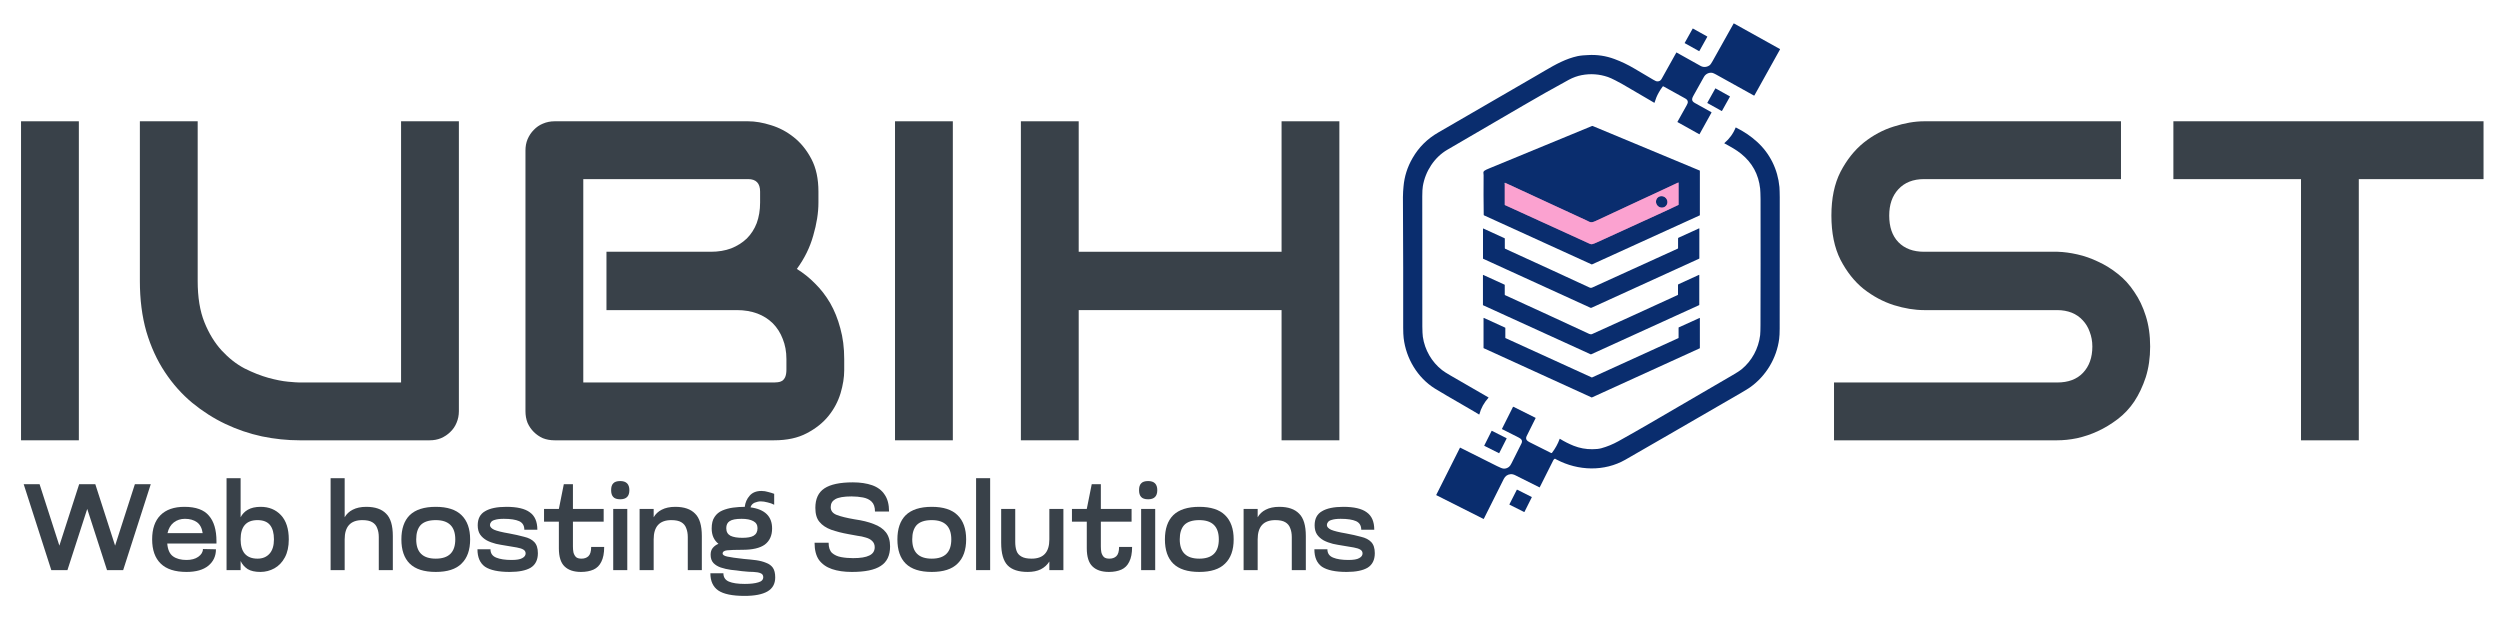
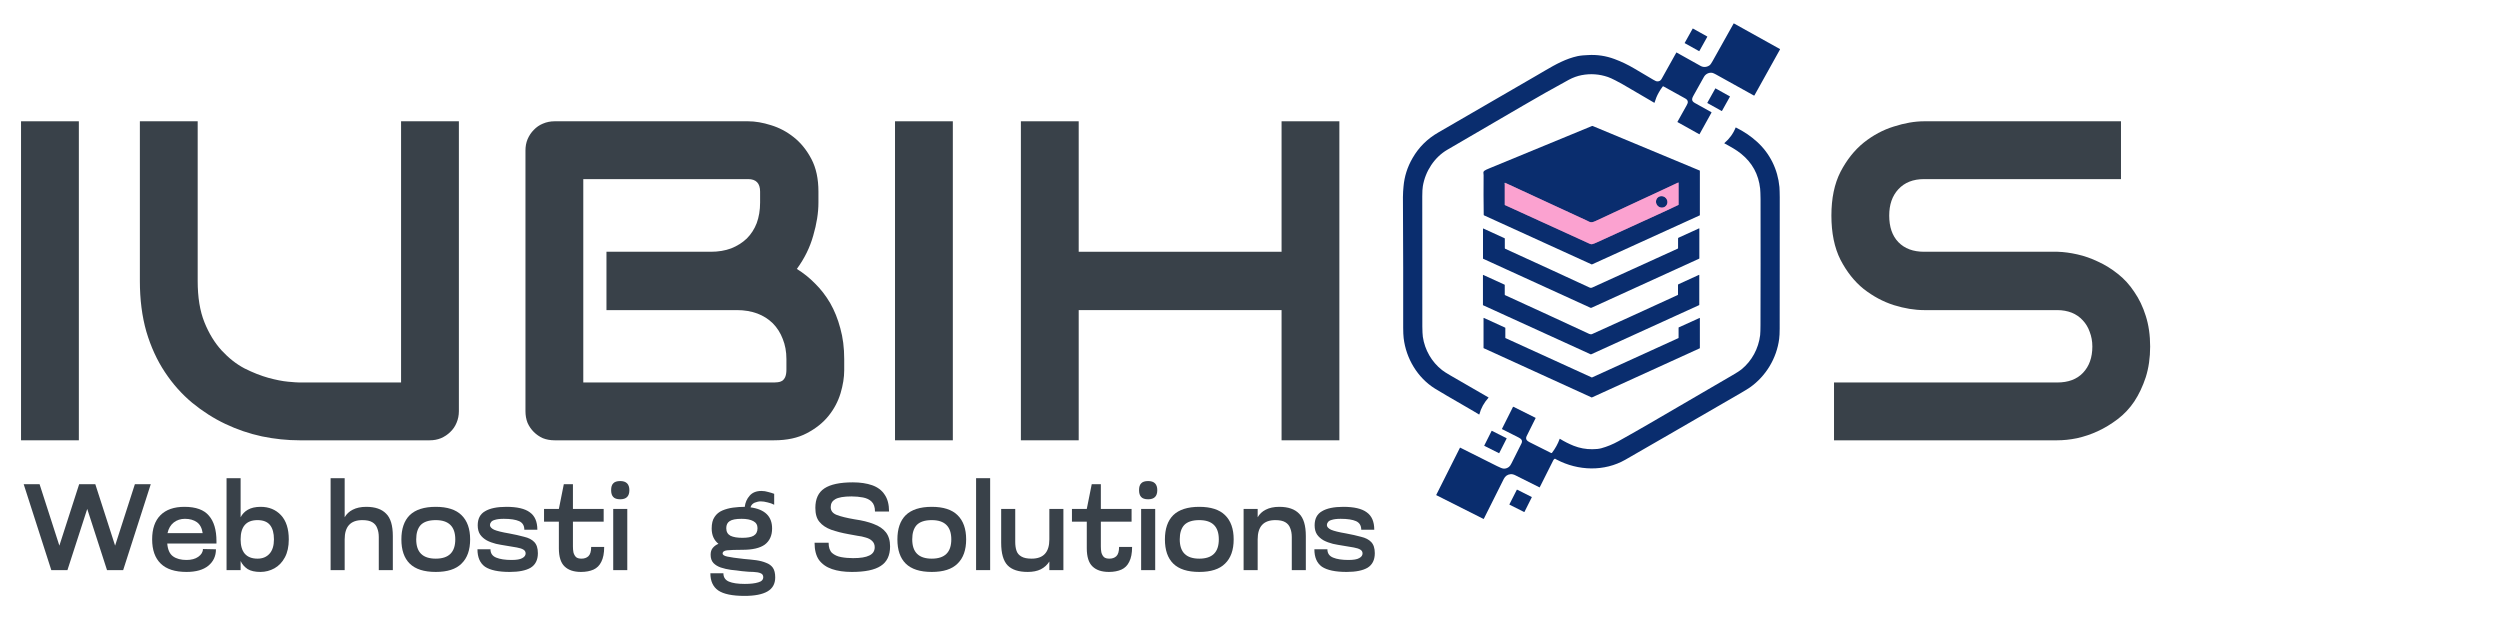
<svg xmlns="http://www.w3.org/2000/svg" width="200" zoomAndPan="magnify" viewBox="0 0 150 37.5" height="50" preserveAspectRatio="xMidYMid meet" version="1.0">
  <defs>
    <g />
    <clipPath id="fe21f7864f">
      <path d="M 86 7 L 107 7 L 107 31.617 L 86 31.617 Z M 86 7 " clip-rule="nonzero" />
    </clipPath>
    <clipPath id="8069688204">
      <path d="M 130 7 L 149.012 7 L 149.012 27 L 130 27 Z M 130 7 " clip-rule="nonzero" />
    </clipPath>
  </defs>
  <g fill="#394149" fill-opacity="1">
    <g transform="translate(-0.785, 26.418)">
      <g>
        <path d="M 5.516 0 L 2.047 0 L 2.047 -19.141 L 5.516 -19.141 Z M 5.516 0 " />
      </g>
    </g>
  </g>
  <g fill="#394149" fill-opacity="1">
    <g transform="translate(6.767, 26.418)">
      <g>
        <path d="M 20.766 -1.75 C 20.766 -1.5 20.719 -1.266 20.625 -1.047 C 20.539 -0.836 20.414 -0.656 20.25 -0.5 C 20.094 -0.344 19.906 -0.219 19.688 -0.125 C 19.477 -0.039 19.254 0 19.016 0 L 11.203 0 C 10.461 0 9.711 -0.078 8.953 -0.234 C 8.191 -0.398 7.457 -0.648 6.75 -0.984 C 6.051 -1.316 5.391 -1.738 4.766 -2.25 C 4.141 -2.77 3.594 -3.383 3.125 -4.094 C 2.656 -4.801 2.285 -5.609 2.016 -6.516 C 1.754 -7.43 1.625 -8.445 1.625 -9.562 L 1.625 -19.141 L 5.094 -19.141 L 5.094 -9.562 C 5.094 -8.582 5.227 -7.754 5.5 -7.078 C 5.77 -6.41 6.113 -5.848 6.531 -5.391 C 6.957 -4.93 7.414 -4.57 7.906 -4.312 C 8.406 -4.062 8.879 -3.875 9.328 -3.75 C 9.785 -3.625 10.18 -3.547 10.516 -3.516 C 10.859 -3.484 11.086 -3.469 11.203 -3.469 L 17.297 -3.469 L 17.297 -19.141 L 20.766 -19.141 Z M 20.766 -1.75 " />
      </g>
    </g>
  </g>
  <g fill="#394149" fill-opacity="1">
    <g transform="translate(29.544, 26.418)">
      <g>
        <path d="M 21.109 -4.203 C 21.109 -3.773 21.035 -3.316 20.891 -2.828 C 20.742 -2.336 20.504 -1.883 20.172 -1.469 C 19.836 -1.051 19.398 -0.703 18.859 -0.422 C 18.328 -0.141 17.676 0 16.906 0 L 3.734 0 C 3.484 0 3.25 -0.039 3.031 -0.125 C 2.82 -0.219 2.641 -0.344 2.484 -0.5 C 2.328 -0.656 2.203 -0.836 2.109 -1.047 C 2.023 -1.266 1.984 -1.5 1.984 -1.75 L 1.984 -17.391 C 1.984 -17.629 2.023 -17.852 2.109 -18.062 C 2.203 -18.281 2.328 -18.469 2.484 -18.625 C 2.641 -18.789 2.82 -18.914 3.031 -19 C 3.25 -19.094 3.484 -19.141 3.734 -19.141 L 15.344 -19.141 C 15.77 -19.141 16.227 -19.062 16.719 -18.906 C 17.207 -18.758 17.66 -18.52 18.078 -18.188 C 18.504 -17.852 18.859 -17.414 19.141 -16.875 C 19.422 -16.344 19.562 -15.691 19.562 -14.922 L 19.562 -14.266 C 19.562 -13.648 19.457 -12.988 19.25 -12.281 C 19.051 -11.57 18.723 -10.906 18.266 -10.281 C 18.66 -10.039 19.023 -9.75 19.359 -9.406 C 19.703 -9.07 20.004 -8.68 20.266 -8.234 C 20.523 -7.785 20.727 -7.281 20.875 -6.719 C 21.031 -6.164 21.109 -5.551 21.109 -4.875 Z M 17.641 -4.875 C 17.641 -5.32 17.566 -5.723 17.422 -6.078 C 17.285 -6.441 17.086 -6.754 16.828 -7.016 C 16.566 -7.273 16.254 -7.473 15.891 -7.609 C 15.523 -7.742 15.117 -7.812 14.672 -7.812 L 6.844 -7.812 L 6.844 -11.312 L 13.109 -11.312 C 13.555 -11.312 13.961 -11.379 14.328 -11.516 C 14.691 -11.66 15.004 -11.859 15.266 -12.109 C 15.523 -12.367 15.723 -12.676 15.859 -13.031 C 15.992 -13.395 16.062 -13.805 16.062 -14.266 L 16.062 -14.922 C 16.062 -15.422 15.82 -15.672 15.344 -15.672 L 5.453 -15.672 L 5.453 -3.469 L 16.906 -3.469 C 16.969 -3.469 17.039 -3.473 17.125 -3.484 C 17.219 -3.492 17.301 -3.52 17.375 -3.562 C 17.445 -3.602 17.508 -3.676 17.562 -3.781 C 17.613 -3.895 17.641 -4.047 17.641 -4.234 Z M 17.641 -4.875 " />
      </g>
    </g>
  </g>
  <g fill="#394149" fill-opacity="1">
    <g transform="translate(51.654, 26.418)">
      <g>
        <path d="M 5.516 0 L 2.047 0 L 2.047 -19.141 L 5.516 -19.141 Z M 5.516 0 " />
      </g>
    </g>
  </g>
  <g fill="#394149" fill-opacity="1">
    <g transform="translate(59.206, 26.418)">
      <g>
        <path d="M 5.516 -11.312 L 17.688 -11.312 L 17.688 -19.141 L 21.156 -19.141 L 21.156 0 L 17.688 0 L 17.688 -7.812 L 5.516 -7.812 L 5.516 0 L 2.047 0 L 2.047 -19.141 L 5.516 -19.141 Z M 5.516 -11.312 " />
      </g>
    </g>
  </g>
  <path stroke-linecap="butt" transform="matrix(0.732, 0, 0, 0.732, 79.94, 0.533)" fill="none" stroke-linejoin="miter" d="M 14.129 14.358 L 14.129 16.055 C 14.129 16.06 14.134 16.071 14.145 16.076 C 16.663 17.234 18.989 18.295 21.112 19.256 C 21.181 19.288 21.245 19.293 21.304 19.277 C 21.405 19.25 21.528 19.202 21.678 19.133 C 22.318 18.84 24.116 18.018 27.06 16.674 C 27.284 16.572 27.716 16.37 28.357 16.066 C 28.367 16.06 28.373 16.05 28.373 16.039 L 28.373 14.252 C 28.373 14.236 28.357 14.225 28.341 14.23 C 25.14 15.724 22.921 16.759 21.683 17.33 C 21.485 17.421 21.261 17.554 21.027 17.431 C 20.963 17.394 20.925 17.378 20.925 17.378 C 18.695 16.354 16.466 15.324 14.241 14.289 C 14.225 14.284 14.204 14.278 14.188 14.273 " stroke="#83689f" stroke-width="2" stroke-opacity="1" stroke-miterlimit="4" />
  <path stroke-linecap="butt" transform="matrix(0.732, 0, 0, 0.732, 79.94, 0.533)" fill="none" stroke-linejoin="miter" d="M 27.316 16.162 C 27.503 15.991 27.508 15.692 27.327 15.5 C 27.146 15.308 26.847 15.292 26.665 15.463 C 26.479 15.639 26.473 15.937 26.655 16.13 C 26.831 16.322 27.13 16.338 27.316 16.162 " stroke="#83689f" stroke-width="2" stroke-opacity="1" stroke-miterlimit="4" />
  <path fill="#0a2d6e" d="M 99.758 5.195 C 99.656 5.332 99.578 5.457 99.52 5.562 C 99.418 5.742 99.336 5.941 99.273 6.156 C 99.27 6.164 99.262 6.168 99.25 6.164 C 99.238 6.156 99.145 6.102 98.973 6 C 98.492 5.715 97.953 5.402 97.355 5.055 C 97.234 4.988 97.09 4.91 96.926 4.824 C 96.738 4.727 96.59 4.66 96.477 4.621 C 95.961 4.445 95.438 4.406 94.902 4.508 C 94.637 4.559 94.379 4.652 94.125 4.789 C 93.148 5.32 92.242 5.836 91.398 6.328 C 89.871 7.219 88.355 8.105 86.848 8.98 C 86.062 9.434 85.52 10.277 85.371 11.168 C 85.348 11.305 85.336 11.512 85.336 11.785 C 85.336 15.613 85.336 18.215 85.34 19.598 C 85.344 19.875 85.352 20.078 85.371 20.215 C 85.488 20.996 85.898 21.711 86.516 22.199 C 86.625 22.285 86.801 22.398 87.039 22.535 C 88.219 23.215 88.977 23.652 89.305 23.844 C 89.316 23.852 89.316 23.855 89.309 23.863 C 89.043 24.16 88.859 24.488 88.762 24.859 C 88.758 24.867 88.746 24.875 88.738 24.867 C 88.559 24.754 88.289 24.598 87.938 24.395 C 86.988 23.848 86.375 23.488 86.098 23.316 C 85.051 22.664 84.363 21.508 84.219 20.285 C 84.203 20.141 84.191 19.934 84.191 19.664 C 84.188 19.07 84.188 17.871 84.191 16.059 C 84.191 15.508 84.188 14.098 84.176 11.828 C 84.176 11.609 84.195 11.352 84.211 11.195 C 84.262 10.594 84.441 10.02 84.758 9.477 C 85.125 8.84 85.637 8.328 86.297 7.949 C 90.129 5.723 92.105 4.582 92.215 4.52 C 92.219 4.52 92.379 4.426 92.703 4.234 C 93.344 3.859 93.957 3.52 94.66 3.367 C 94.75 3.348 94.852 3.336 94.961 3.324 C 95.031 3.316 95.133 3.312 95.27 3.305 C 95.824 3.27 96.359 3.352 96.871 3.543 C 97.273 3.691 97.672 3.883 98.062 4.113 C 98.59 4.426 98.969 4.648 99.199 4.785 C 99.305 4.852 99.387 4.883 99.441 4.883 C 99.555 4.887 99.641 4.836 99.695 4.738 C 99.988 4.211 100.285 3.684 100.578 3.156 C 100.582 3.148 100.59 3.148 100.598 3.152 C 101.332 3.562 101.812 3.828 102.039 3.957 C 102.137 4.012 102.242 4.027 102.344 4.012 C 102.445 3.996 102.531 3.957 102.602 3.895 C 102.637 3.859 102.688 3.785 102.754 3.668 C 103.328 2.633 103.75 1.879 104.016 1.414 C 104.02 1.402 104.027 1.402 104.035 1.406 L 106.793 2.941 C 106.801 2.945 106.805 2.957 106.801 2.965 L 105.266 5.723 C 105.258 5.734 105.242 5.738 105.23 5.73 C 104.293 5.207 103.531 4.785 102.953 4.465 C 102.859 4.414 102.789 4.383 102.738 4.371 C 102.531 4.336 102.328 4.441 102.23 4.625 C 102.199 4.68 101.988 5.059 101.594 5.762 C 101.551 5.844 101.527 5.906 101.527 5.949 C 101.523 6.07 101.598 6.125 101.699 6.184 C 102.027 6.367 102.355 6.551 102.68 6.73 C 102.691 6.738 102.695 6.75 102.688 6.758 L 101.973 8.047 C 101.969 8.055 101.961 8.055 101.957 8.055 L 100.648 7.324 C 100.645 7.324 100.641 7.316 100.645 7.312 C 100.879 6.895 101.062 6.562 101.199 6.32 C 101.246 6.234 101.27 6.172 101.27 6.129 C 101.27 6.016 101.199 5.953 101.098 5.898 C 100.711 5.684 100.281 5.445 99.809 5.184 C 99.789 5.172 99.773 5.176 99.758 5.195 Z M 99.758 5.195 " fill-opacity="1" fill-rule="nonzero" />
  <path fill="#0a2d6e" d="M 101.574 1.711 L 102.43 2.188 C 102.438 2.195 102.441 2.199 102.438 2.207 L 101.961 3.062 C 101.957 3.07 101.949 3.074 101.941 3.066 L 101.086 2.59 C 101.078 2.586 101.078 2.582 101.082 2.574 L 101.559 1.719 C 101.562 1.711 101.566 1.707 101.574 1.711 Z M 101.574 1.711 " fill-opacity="1" fill-rule="nonzero" />
  <path fill="#0a2d6e" d="M 102.934 5.305 L 103.789 5.781 C 103.797 5.785 103.801 5.789 103.797 5.797 L 103.32 6.652 C 103.316 6.66 103.309 6.664 103.301 6.66 L 102.445 6.184 C 102.438 6.18 102.438 6.172 102.441 6.164 L 102.918 5.309 C 102.922 5.301 102.926 5.301 102.934 5.305 Z M 102.934 5.305 " fill-opacity="1" fill-rule="nonzero" />
  <path fill="#0a2d6e" d="M 89.312 10.121 C 89.32 10.117 89.355 10.102 89.414 10.078 C 89.422 10.074 91.453 9.234 95.516 7.562 C 95.531 7.555 95.551 7.555 95.566 7.562 L 101.984 10.234 C 101.988 10.234 101.992 10.242 101.992 10.246 L 101.992 12.906 C 101.992 12.914 101.988 12.918 101.984 12.922 L 95.523 15.863 C 95.516 15.867 95.504 15.867 95.496 15.863 L 89.043 12.922 C 89.031 12.914 89.023 12.902 89.023 12.887 C 89.012 12.094 89.008 11.305 89.016 10.512 C 89.016 10.402 88.961 10.309 89.082 10.234 C 89.145 10.195 89.219 10.156 89.312 10.121 Z M 90.328 10.984 C 90.328 10.977 90.324 10.969 90.316 10.965 C 90.305 10.961 90.289 10.965 90.285 10.977 C 90.273 11 90.273 11.023 90.285 11.047 L 90.285 12.289 C 90.285 12.293 90.289 12.301 90.297 12.305 C 92.141 13.152 93.844 13.93 95.398 14.633 C 95.449 14.656 95.496 14.66 95.539 14.648 C 95.613 14.629 95.703 14.594 95.812 14.543 C 96.281 14.328 97.598 13.727 99.754 12.742 C 99.918 12.668 100.234 12.52 100.703 12.297 C 100.711 12.293 100.715 12.285 100.715 12.277 L 100.715 10.969 C 100.715 10.957 100.703 10.949 100.691 10.953 C 98.348 12.047 96.723 12.805 95.816 13.223 C 95.672 13.289 95.508 13.387 95.336 13.297 C 95.289 13.27 95.262 13.258 95.262 13.258 C 93.629 12.508 91.996 11.754 90.367 10.996 C 90.355 10.992 90.34 10.988 90.328 10.984 Z M 90.328 10.984 " fill-opacity="1" fill-rule="nonzero" />
  <g clip-path="url(#fe21f7864f)">
    <path fill="#0a2d6e" d="M 93.293 27.523 C 93.258 27.531 93.227 27.562 93.199 27.613 C 92.93 28.152 92.656 28.695 92.383 29.238 C 92.383 29.246 92.375 29.246 92.371 29.242 C 91.422 28.766 90.934 28.523 90.91 28.512 C 90.875 28.492 90.828 28.477 90.77 28.461 C 90.719 28.449 90.668 28.445 90.621 28.453 C 90.445 28.473 90.316 28.566 90.23 28.73 C 90.203 28.789 89.801 29.59 89.031 31.125 C 89.023 31.137 89.016 31.137 89.004 31.133 L 86.188 29.715 C 86.176 29.711 86.172 29.703 86.176 29.691 L 87.598 26.863 C 87.598 26.859 87.605 26.855 87.613 26.859 C 88.352 27.23 89.09 27.598 89.82 27.965 C 90.012 28.062 90.145 28.113 90.219 28.117 C 90.332 28.125 90.438 28.09 90.539 28.012 C 90.59 27.973 90.641 27.898 90.695 27.789 C 90.781 27.621 90.977 27.23 91.285 26.613 C 91.332 26.523 91.332 26.441 91.281 26.371 C 91.254 26.332 91.195 26.289 91.102 26.242 C 90.781 26.082 90.453 25.918 90.121 25.746 C 90.117 25.746 90.113 25.742 90.117 25.734 L 90.777 24.418 C 90.785 24.406 90.797 24.402 90.812 24.41 L 92.133 25.07 C 92.137 25.074 92.141 25.082 92.137 25.086 C 91.969 25.422 91.793 25.777 91.602 26.16 C 91.555 26.25 91.555 26.332 91.602 26.402 C 91.625 26.441 91.684 26.484 91.773 26.531 C 92.223 26.754 92.656 26.973 93.066 27.18 C 93.086 27.188 93.109 27.184 93.121 27.168 C 93.32 26.906 93.473 26.629 93.578 26.336 C 93.582 26.328 93.586 26.324 93.594 26.328 C 93.863 26.496 94.141 26.633 94.418 26.746 C 94.777 26.887 95.148 26.957 95.539 26.953 C 95.754 26.953 95.934 26.934 96.078 26.895 C 96.422 26.801 96.766 26.66 97.105 26.473 C 97.824 26.07 98.438 25.723 98.953 25.422 C 101.73 23.801 103.406 22.828 103.969 22.5 C 104.215 22.355 104.391 22.246 104.488 22.164 C 105.113 21.656 105.512 20.91 105.609 20.109 C 105.621 19.984 105.629 19.781 105.629 19.488 C 105.637 17.102 105.637 14.586 105.633 11.941 C 105.629 11.656 105.621 11.449 105.609 11.32 C 105.516 10.461 105.133 9.762 104.469 9.227 C 104.184 8.992 103.812 8.789 103.469 8.605 C 103.461 8.602 103.457 8.59 103.465 8.582 C 103.766 8.328 103.992 8.02 104.137 7.656 C 104.141 7.648 104.152 7.648 104.16 7.652 C 104.629 7.887 105.047 8.168 105.414 8.5 C 106.199 9.207 106.668 10.172 106.766 11.219 C 106.777 11.352 106.781 11.559 106.785 11.84 C 106.785 15.277 106.785 17.902 106.781 19.715 C 106.781 19.977 106.77 20.184 106.75 20.336 C 106.598 21.5 105.957 22.566 105 23.242 C 104.902 23.312 104.723 23.422 104.469 23.57 C 101.051 25.551 98.734 26.887 97.523 27.582 C 96.258 28.305 94.688 28.254 93.41 27.582 C 93.359 27.559 93.332 27.539 93.324 27.531 C 93.312 27.523 93.305 27.52 93.293 27.523 Z M 93.293 27.523 " fill-opacity="1" fill-rule="nonzero" />
  </g>
  <path fill="#0a2d6e" d="M 99.941 12.367 C 99.875 12.434 99.793 12.461 99.695 12.457 C 99.602 12.453 99.523 12.414 99.457 12.344 C 99.391 12.273 99.355 12.191 99.359 12.094 C 99.359 12 99.395 11.922 99.465 11.855 C 99.531 11.793 99.613 11.766 99.707 11.77 C 99.805 11.773 99.883 11.812 99.949 11.883 C 100.016 11.953 100.047 12.035 100.047 12.129 C 100.043 12.227 100.012 12.305 99.941 12.367 Z M 99.941 12.367 " fill-opacity="1" fill-rule="nonzero" />
  <path fill="#0a2d6e" d="M 100.672 14.914 C 100.68 14.91 100.684 14.902 100.684 14.891 L 100.684 14.312 C 100.684 14.289 100.695 14.27 100.715 14.262 L 101.941 13.703 C 101.949 13.699 101.961 13.707 101.961 13.715 L 101.961 15.5 C 101.961 15.508 101.957 15.516 101.949 15.52 L 95.484 18.469 C 95.469 18.473 95.449 18.473 95.434 18.469 L 88.992 15.527 C 88.984 15.527 88.98 15.52 88.98 15.512 L 88.98 13.719 C 88.98 13.711 88.988 13.707 89 13.711 L 90.273 14.293 C 90.281 14.297 90.289 14.305 90.289 14.312 L 90.289 14.887 C 90.289 14.902 90.297 14.918 90.312 14.926 C 92.215 15.793 93.898 16.57 95.359 17.246 C 95.422 17.277 95.48 17.277 95.531 17.254 C 96.941 16.617 98.656 15.836 100.672 14.914 Z M 100.672 14.914 " fill-opacity="1" fill-rule="nonzero" />
  <path fill="#0a2d6e" d="M 100.68 17.68 L 100.68 17.098 C 100.68 17.074 100.691 17.059 100.715 17.051 L 101.938 16.492 C 101.949 16.488 101.957 16.492 101.957 16.504 L 101.957 18.285 C 101.957 18.297 101.953 18.305 101.945 18.309 L 95.48 21.254 C 95.465 21.262 95.445 21.262 95.43 21.254 L 88.988 18.316 C 88.98 18.312 88.977 18.309 88.977 18.301 L 88.977 16.508 C 88.977 16.5 88.988 16.492 88.996 16.496 L 90.27 17.078 C 90.281 17.082 90.285 17.09 90.285 17.102 L 90.285 17.676 C 90.285 17.691 90.293 17.703 90.309 17.711 C 92.211 18.582 93.895 19.355 95.355 20.035 C 95.418 20.062 95.477 20.066 95.527 20.043 C 96.941 19.406 98.652 18.625 100.668 17.699 C 100.676 17.695 100.68 17.688 100.68 17.68 Z M 100.68 17.68 " fill-opacity="1" fill-rule="nonzero" />
  <path fill="#0a2d6e" d="M 101.992 19.09 L 101.992 20.887 C 101.992 20.891 101.988 20.895 101.984 20.898 L 95.512 23.848 C 95.508 23.848 95.504 23.848 95.5 23.848 L 89.02 20.891 C 89.016 20.887 89.012 20.883 89.012 20.879 L 89.012 19.086 C 89.012 19.078 89.02 19.07 89.031 19.074 L 90.312 19.66 C 90.316 19.66 90.32 19.668 90.32 19.672 L 90.32 20.27 C 90.32 20.277 90.324 20.281 90.328 20.285 L 95.508 22.648 C 95.512 22.648 95.516 22.648 95.52 22.648 L 100.707 20.285 C 100.715 20.281 100.715 20.277 100.715 20.27 L 100.715 19.656 C 100.715 19.652 100.719 19.648 100.723 19.645 L 101.973 19.078 C 101.98 19.074 101.992 19.078 101.992 19.09 Z M 101.992 19.09 " fill-opacity="1" fill-rule="nonzero" />
  <path fill="#0a2d6e" d="M 89.512 25.848 L 90.391 26.293 C 90.398 26.297 90.402 26.301 90.398 26.309 L 89.953 27.188 C 89.949 27.195 89.945 27.195 89.938 27.191 L 89.059 26.75 C 89.055 26.746 89.051 26.742 89.055 26.734 L 89.496 25.855 C 89.5 25.848 89.508 25.848 89.512 25.848 Z M 89.512 25.848 " fill-opacity="1" fill-rule="nonzero" />
  <path fill="#0a2d6e" d="M 91.027 29.379 L 91.898 29.816 C 91.91 29.824 91.91 29.828 91.906 29.84 L 91.469 30.711 C 91.465 30.719 91.457 30.723 91.445 30.719 L 90.574 30.281 C 90.566 30.273 90.562 30.27 90.566 30.258 L 91.008 29.387 C 91.012 29.379 91.02 29.375 91.027 29.379 Z M 91.027 29.379 " fill-opacity="1" fill-rule="nonzero" />
  <path fill="#fba2d0" d="M 90.285 11.047 L 90.328 10.984 C 90.34 10.988 90.355 10.992 90.367 10.996 C 91.996 11.754 93.629 12.508 95.262 13.258 C 95.262 13.258 95.289 13.27 95.336 13.297 C 95.508 13.387 95.672 13.289 95.816 13.223 C 96.723 12.805 98.348 12.047 100.691 10.953 C 100.703 10.949 100.715 10.957 100.715 10.969 L 100.715 12.277 C 100.715 12.285 100.711 12.293 100.703 12.297 C 100.234 12.52 99.918 12.668 99.754 12.742 C 97.598 13.727 96.281 14.328 95.812 14.543 C 95.703 14.594 95.613 14.629 95.539 14.648 C 95.496 14.66 95.449 14.656 95.398 14.633 C 93.844 13.93 92.141 13.152 90.297 12.305 C 90.289 12.301 90.285 12.293 90.285 12.289 Z M 99.941 12.367 C 100.078 12.242 100.082 12.023 99.949 11.883 C 99.816 11.742 99.598 11.73 99.465 11.855 C 99.328 11.984 99.324 12.203 99.457 12.344 C 99.586 12.484 99.805 12.496 99.941 12.367 Z M 99.941 12.367 " fill-opacity="1" fill-rule="nonzero" />
  <g fill="#394149" fill-opacity="1">
    <g transform="translate(108.603, 26.418)">
      <g>
        <path d="M 20.406 -5.625 C 20.406 -4.945 20.316 -4.332 20.141 -3.781 C 19.961 -3.238 19.734 -2.754 19.453 -2.328 C 19.172 -1.91 18.836 -1.555 18.453 -1.266 C 18.066 -0.973 17.672 -0.734 17.266 -0.547 C 16.859 -0.359 16.441 -0.219 16.016 -0.125 C 15.598 -0.039 15.203 0 14.828 0 L 1.438 0 L 1.438 -3.469 L 14.828 -3.469 C 15.492 -3.469 16.008 -3.66 16.375 -4.047 C 16.75 -4.441 16.938 -4.969 16.938 -5.625 C 16.938 -5.945 16.883 -6.238 16.781 -6.5 C 16.688 -6.77 16.547 -7.004 16.359 -7.203 C 16.18 -7.398 15.961 -7.551 15.703 -7.656 C 15.441 -7.758 15.148 -7.812 14.828 -7.812 L 6.844 -7.812 C 6.281 -7.812 5.676 -7.91 5.031 -8.109 C 4.383 -8.316 3.781 -8.641 3.219 -9.078 C 2.664 -9.523 2.203 -10.109 1.828 -10.828 C 1.461 -11.555 1.281 -12.441 1.281 -13.484 C 1.281 -14.516 1.461 -15.391 1.828 -16.109 C 2.203 -16.828 2.664 -17.41 3.219 -17.859 C 3.781 -18.305 4.383 -18.629 5.031 -18.828 C 5.676 -19.035 6.281 -19.141 6.844 -19.141 L 18.656 -19.141 L 18.656 -15.672 L 6.844 -15.672 C 6.188 -15.672 5.672 -15.469 5.297 -15.062 C 4.93 -14.664 4.75 -14.141 4.75 -13.484 C 4.75 -12.805 4.93 -12.273 5.297 -11.891 C 5.672 -11.504 6.188 -11.312 6.844 -11.312 L 14.859 -11.312 C 15.223 -11.301 15.613 -11.25 16.031 -11.156 C 16.457 -11.062 16.875 -10.914 17.281 -10.719 C 17.695 -10.531 18.094 -10.285 18.469 -9.984 C 18.844 -9.691 19.172 -9.332 19.453 -8.906 C 19.742 -8.488 19.973 -8.008 20.141 -7.469 C 20.316 -6.926 20.406 -6.312 20.406 -5.625 Z M 20.406 -5.625 " />
      </g>
    </g>
  </g>
  <g clip-path="url(#8069688204)">
    <g fill="#394149" fill-opacity="1">
      <g transform="translate(129.872, 26.418)">
        <g>
-           <path d="M 19.312 -15.672 L 11.656 -15.672 L 11.656 0 L 8.188 0 L 8.188 -15.672 L 0.531 -15.672 L 0.531 -19.141 L 19.312 -19.141 Z M 19.312 -15.672 " />
-         </g>
+           </g>
      </g>
    </g>
  </g>
  <g fill="#394149" fill-opacity="1">
    <g transform="translate(1.562, 34.207)">
      <g>
        <path d="M 4.156 -5.156 L 5.344 -1.469 L 6.531 -5.156 L 7.484 -5.156 L 5.828 0 L 4.859 0 L 3.672 -3.672 L 2.484 0 L 1.516 0 L -0.141 -5.156 L 0.812 -5.156 L 2 -1.469 L 3.188 -5.156 Z M 4.156 -5.156 " />
      </g>
    </g>
  </g>
  <g fill="#394149" fill-opacity="1">
    <g transform="translate(8.91, 34.207)">
      <g>
        <path d="M 4.078 -1.734 L 4.078 -1.594 L 1.125 -1.594 C 1.156 -1.227 1.27 -0.973 1.469 -0.828 C 1.676 -0.68 1.945 -0.609 2.281 -0.609 C 2.57 -0.609 2.805 -0.672 2.984 -0.797 C 3.172 -0.93 3.266 -1.086 3.266 -1.266 L 4.047 -1.25 C 4.047 -0.844 3.895 -0.516 3.594 -0.266 C 3.289 -0.016 2.852 0.109 2.281 0.109 C 1.594 0.109 1.078 -0.055 0.734 -0.391 C 0.391 -0.723 0.219 -1.207 0.219 -1.844 C 0.219 -2.477 0.383 -2.961 0.719 -3.297 C 1.051 -3.629 1.531 -3.797 2.156 -3.797 C 2.844 -3.797 3.332 -3.617 3.625 -3.266 C 3.926 -2.922 4.078 -2.41 4.078 -1.734 Z M 1.141 -2.219 L 3.25 -2.219 C 3.207 -2.52 3.094 -2.738 2.906 -2.875 C 2.719 -3.008 2.477 -3.078 2.188 -3.078 C 1.926 -3.078 1.703 -3.004 1.516 -2.859 C 1.328 -2.711 1.203 -2.5 1.141 -2.219 Z M 1.141 -2.219 " />
      </g>
    </g>
  </g>
  <g fill="#394149" fill-opacity="1">
    <g transform="translate(13.218, 34.207)">
      <g>
        <path d="M 1.219 0 L 0.375 0 L 0.375 -5.516 L 1.219 -5.516 L 1.219 -3.172 C 1.32 -3.367 1.469 -3.52 1.656 -3.625 C 1.852 -3.738 2.109 -3.797 2.422 -3.797 C 2.922 -3.797 3.328 -3.629 3.641 -3.297 C 3.953 -2.961 4.109 -2.477 4.109 -1.844 C 4.109 -1.414 4.031 -1.055 3.875 -0.766 C 3.719 -0.473 3.508 -0.254 3.25 -0.109 C 2.988 0.035 2.707 0.109 2.406 0.109 C 2.082 0.109 1.828 0.051 1.641 -0.062 C 1.453 -0.188 1.312 -0.348 1.219 -0.547 Z M 3.219 -1.844 C 3.219 -2.219 3.141 -2.504 2.984 -2.703 C 2.828 -2.898 2.578 -3 2.234 -3 C 1.555 -3 1.219 -2.613 1.219 -1.844 C 1.219 -1.469 1.301 -1.18 1.469 -0.984 C 1.645 -0.785 1.898 -0.688 2.234 -0.688 C 2.535 -0.688 2.773 -0.785 2.953 -0.984 C 3.129 -1.18 3.219 -1.469 3.219 -1.844 Z M 3.219 -1.844 " />
      </g>
    </g>
  </g>
  <g fill="#394149" fill-opacity="1">
    <g transform="translate(17.547, 34.207)">
      <g />
    </g>
  </g>
  <g fill="#394149" fill-opacity="1">
    <g transform="translate(19.461, 34.207)">
      <g>
        <path d="M 1.219 0 L 0.375 0 L 0.375 -5.516 L 1.219 -5.516 L 1.219 -3.172 C 1.332 -3.367 1.492 -3.52 1.703 -3.625 C 1.922 -3.738 2.191 -3.797 2.516 -3.797 C 3.047 -3.797 3.441 -3.66 3.703 -3.391 C 3.973 -3.129 4.109 -2.68 4.109 -2.047 L 4.109 0 L 3.266 0 L 3.266 -1.984 C 3.266 -2.191 3.234 -2.367 3.172 -2.516 C 3.117 -2.672 3.02 -2.789 2.875 -2.875 C 2.738 -2.957 2.539 -3 2.281 -3 C 1.57 -3 1.219 -2.613 1.219 -1.844 Z M 1.219 0 " />
      </g>
    </g>
  </g>
  <g fill="#394149" fill-opacity="1">
    <g transform="translate(23.864, 34.207)">
      <g>
        <path d="M 0.219 -1.844 C 0.219 -2.477 0.383 -2.961 0.719 -3.297 C 1.062 -3.629 1.582 -3.797 2.281 -3.797 C 2.977 -3.797 3.492 -3.629 3.828 -3.297 C 4.172 -2.961 4.344 -2.477 4.344 -1.844 C 4.344 -1.207 4.172 -0.723 3.828 -0.391 C 3.492 -0.055 2.977 0.109 2.281 0.109 C 1.582 0.109 1.062 -0.055 0.719 -0.391 C 0.383 -0.723 0.219 -1.207 0.219 -1.844 Z M 1.109 -1.844 C 1.109 -1.07 1.5 -0.688 2.281 -0.688 C 3.062 -0.688 3.453 -1.07 3.453 -1.844 C 3.453 -2.613 3.062 -3 2.281 -3 C 1.863 -3 1.562 -2.898 1.375 -2.703 C 1.195 -2.504 1.109 -2.219 1.109 -1.844 Z M 1.109 -1.844 " />
      </g>
    </g>
  </g>
  <g fill="#394149" fill-opacity="1">
    <g transform="translate(28.429, 34.207)">
      <g>
        <path d="M 0.234 -2.688 C 0.234 -3.082 0.379 -3.363 0.672 -3.531 C 0.961 -3.707 1.391 -3.797 1.953 -3.797 C 2.598 -3.797 3.066 -3.688 3.359 -3.469 C 3.66 -3.258 3.812 -2.91 3.812 -2.422 L 3.031 -2.422 C 3.031 -2.672 2.926 -2.844 2.719 -2.938 C 2.508 -3.031 2.203 -3.078 1.797 -3.078 C 1.566 -3.078 1.391 -3.055 1.266 -3.016 C 1.148 -2.984 1.07 -2.938 1.031 -2.875 C 0.988 -2.82 0.969 -2.766 0.969 -2.703 C 0.969 -2.598 1.051 -2.504 1.219 -2.422 C 1.395 -2.348 1.691 -2.273 2.109 -2.203 C 2.453 -2.141 2.754 -2.07 3.016 -2 C 3.285 -1.938 3.488 -1.832 3.625 -1.688 C 3.77 -1.539 3.844 -1.316 3.844 -1.016 C 3.844 -0.609 3.695 -0.316 3.406 -0.141 C 3.125 0.023 2.707 0.109 2.156 0.109 C 1.477 0.109 0.984 0.004 0.672 -0.203 C 0.367 -0.422 0.219 -0.77 0.219 -1.25 L 1 -1.25 C 1 -1.008 1.113 -0.844 1.344 -0.75 C 1.57 -0.656 1.879 -0.609 2.266 -0.609 C 2.566 -0.609 2.781 -0.645 2.906 -0.719 C 3.039 -0.789 3.109 -0.883 3.109 -1 C 3.109 -1.102 3.062 -1.18 2.969 -1.234 C 2.883 -1.285 2.754 -1.328 2.578 -1.359 C 2.398 -1.391 2.18 -1.426 1.922 -1.469 C 1.723 -1.5 1.523 -1.535 1.328 -1.578 C 1.129 -1.629 0.945 -1.695 0.781 -1.781 C 0.613 -1.875 0.477 -1.992 0.375 -2.141 C 0.281 -2.285 0.234 -2.469 0.234 -2.688 Z M 0.234 -2.688 " />
      </g>
    </g>
  </g>
  <g fill="#394149" fill-opacity="1">
    <g transform="translate(32.501, 34.207)">
      <g>
        <path d="M 1.031 -1.312 L 1.031 -2.906 L 0.141 -2.906 L 0.141 -3.672 L 1.031 -3.672 L 1.328 -5.156 L 1.875 -5.156 L 1.875 -3.672 L 3.719 -3.672 L 3.719 -2.906 L 1.875 -2.906 L 1.875 -1.422 C 1.875 -1.297 1.883 -1.176 1.906 -1.062 C 1.938 -0.945 1.988 -0.852 2.062 -0.781 C 2.133 -0.719 2.242 -0.688 2.391 -0.688 C 2.555 -0.688 2.691 -0.734 2.797 -0.828 C 2.91 -0.93 2.969 -1.117 2.969 -1.391 L 3.75 -1.391 C 3.75 -1.016 3.691 -0.719 3.578 -0.5 C 3.473 -0.281 3.316 -0.125 3.109 -0.031 C 2.898 0.062 2.648 0.109 2.359 0.109 C 1.93 0.109 1.602 0 1.375 -0.219 C 1.145 -0.438 1.031 -0.801 1.031 -1.312 Z M 1.031 -1.312 " />
      </g>
    </g>
  </g>
  <g fill="#394149" fill-opacity="1">
    <g transform="translate(36.418, 34.207)">
      <g>
        <path d="M 0.25 -4.797 C 0.25 -4.984 0.289 -5.117 0.375 -5.203 C 0.457 -5.297 0.598 -5.344 0.797 -5.344 C 1.16 -5.344 1.344 -5.16 1.344 -4.797 C 1.344 -4.43 1.16 -4.25 0.797 -4.25 C 0.598 -4.25 0.457 -4.297 0.375 -4.391 C 0.289 -4.484 0.25 -4.617 0.25 -4.797 Z M 0.375 0 L 0.375 -3.672 L 1.219 -3.672 L 1.219 0 Z M 0.375 0 " />
      </g>
    </g>
  </g>
  <g fill="#394149" fill-opacity="1">
    <g transform="translate(38.001, 34.207)">
      <g>
-         <path d="M 4.109 0 L 3.266 0 L 3.266 -1.984 C 3.266 -2.191 3.234 -2.367 3.172 -2.516 C 3.117 -2.672 3.02 -2.789 2.875 -2.875 C 2.738 -2.957 2.539 -3 2.281 -3 C 1.57 -3 1.219 -2.613 1.219 -1.844 L 1.219 0 L 0.375 0 L 0.375 -3.672 L 1.219 -3.672 L 1.219 -3.172 C 1.332 -3.367 1.492 -3.52 1.703 -3.625 C 1.922 -3.738 2.191 -3.797 2.516 -3.797 C 3.047 -3.797 3.441 -3.66 3.703 -3.391 C 3.973 -3.129 4.109 -2.68 4.109 -2.047 Z M 4.109 0 " />
-       </g>
+         </g>
    </g>
  </g>
  <g fill="#394149" fill-opacity="1">
    <g transform="translate(42.404, 34.207)">
      <g>
        <path d="M 4.047 -4.578 L 4.047 -3.922 C 3.93 -3.984 3.801 -4.031 3.656 -4.062 C 3.508 -4.102 3.367 -4.125 3.234 -4.125 C 3.129 -4.125 3.008 -4.098 2.875 -4.047 C 2.75 -3.992 2.664 -3.898 2.625 -3.766 C 3.488 -3.648 3.922 -3.227 3.922 -2.5 C 3.922 -2.07 3.773 -1.75 3.484 -1.531 C 3.191 -1.32 2.742 -1.219 2.141 -1.219 C 1.711 -1.219 1.406 -1.207 1.219 -1.188 C 1.039 -1.164 0.953 -1.102 0.953 -1 C 0.953 -0.914 1.047 -0.852 1.234 -0.812 C 1.422 -0.77 1.75 -0.723 2.219 -0.672 C 2.488 -0.648 2.738 -0.625 2.969 -0.594 C 3.195 -0.562 3.395 -0.508 3.562 -0.438 C 3.738 -0.375 3.875 -0.273 3.969 -0.141 C 4.062 -0.004 4.109 0.188 4.109 0.438 C 4.109 0.82 3.953 1.102 3.641 1.281 C 3.336 1.457 2.879 1.547 2.266 1.547 C 1.535 1.547 1.008 1.438 0.688 1.219 C 0.375 1 0.219 0.656 0.219 0.188 L 1 0.188 C 1 0.426 1.109 0.594 1.328 0.688 C 1.547 0.781 1.863 0.828 2.281 0.828 C 2.625 0.828 2.895 0.797 3.094 0.734 C 3.289 0.68 3.391 0.578 3.391 0.422 C 3.391 0.305 3.336 0.227 3.234 0.188 C 3.141 0.145 3 0.117 2.812 0.109 C 2.625 0.109 2.391 0.094 2.109 0.062 C 1.891 0.031 1.672 0.004 1.453 -0.016 C 1.234 -0.047 1.031 -0.094 0.844 -0.156 C 0.664 -0.219 0.52 -0.305 0.406 -0.422 C 0.289 -0.547 0.234 -0.711 0.234 -0.922 C 0.234 -1.086 0.273 -1.223 0.359 -1.328 C 0.453 -1.441 0.566 -1.523 0.703 -1.578 C 0.43 -1.797 0.297 -2.102 0.297 -2.5 C 0.297 -2.789 0.352 -3.02 0.469 -3.188 C 0.582 -3.363 0.738 -3.492 0.938 -3.578 C 1.133 -3.66 1.348 -3.719 1.578 -3.75 C 1.816 -3.781 2.051 -3.797 2.281 -3.797 C 2.312 -4.055 2.41 -4.281 2.578 -4.469 C 2.742 -4.656 2.977 -4.75 3.281 -4.75 C 3.426 -4.75 3.562 -4.727 3.688 -4.688 C 3.82 -4.656 3.941 -4.617 4.047 -4.578 Z M 1.172 -2.516 C 1.172 -2.305 1.254 -2.156 1.422 -2.062 C 1.598 -1.977 1.836 -1.938 2.141 -1.938 C 2.441 -1.938 2.664 -1.977 2.812 -2.062 C 2.969 -2.156 3.047 -2.305 3.047 -2.516 C 3.047 -2.711 2.961 -2.852 2.797 -2.938 C 2.629 -3.031 2.395 -3.078 2.094 -3.078 C 1.75 -3.078 1.508 -3.031 1.375 -2.938 C 1.238 -2.852 1.172 -2.711 1.172 -2.516 Z M 1.172 -2.516 " />
      </g>
    </g>
  </g>
  <g fill="#394149" fill-opacity="1">
    <g transform="translate(46.741, 34.207)">
      <g />
    </g>
  </g>
  <g fill="#394149" fill-opacity="1">
    <g transform="translate(48.655, 34.207)">
      <g>
        <path d="M 2.266 -2.156 C 1.867 -2.227 1.52 -2.316 1.219 -2.422 C 0.914 -2.535 0.68 -2.691 0.516 -2.891 C 0.348 -3.086 0.266 -3.367 0.266 -3.734 C 0.266 -4.273 0.445 -4.664 0.812 -4.906 C 1.176 -5.145 1.742 -5.266 2.516 -5.266 C 2.961 -5.266 3.348 -5.207 3.672 -5.094 C 4.004 -4.977 4.254 -4.789 4.422 -4.531 C 4.598 -4.281 4.688 -3.941 4.688 -3.516 L 3.844 -3.516 C 3.844 -3.785 3.773 -3.984 3.641 -4.109 C 3.516 -4.234 3.344 -4.316 3.125 -4.359 C 2.914 -4.398 2.688 -4.422 2.438 -4.422 C 1.969 -4.422 1.641 -4.363 1.453 -4.25 C 1.273 -4.145 1.188 -3.988 1.188 -3.781 C 1.188 -3.562 1.305 -3.406 1.547 -3.312 C 1.785 -3.219 2.145 -3.129 2.625 -3.047 C 3.07 -2.984 3.453 -2.891 3.766 -2.766 C 4.086 -2.648 4.332 -2.484 4.5 -2.266 C 4.664 -2.055 4.75 -1.773 4.75 -1.422 C 4.75 -0.879 4.562 -0.488 4.188 -0.25 C 3.82 -0.008 3.242 0.109 2.453 0.109 C 1.992 0.109 1.598 0.051 1.266 -0.062 C 0.93 -0.176 0.672 -0.359 0.484 -0.609 C 0.305 -0.867 0.219 -1.211 0.219 -1.641 L 1.062 -1.641 C 1.062 -1.367 1.129 -1.164 1.266 -1.031 C 1.41 -0.906 1.594 -0.82 1.812 -0.781 C 2.039 -0.738 2.281 -0.719 2.531 -0.719 C 2.969 -0.719 3.289 -0.77 3.5 -0.875 C 3.719 -0.977 3.828 -1.145 3.828 -1.375 C 3.828 -1.531 3.773 -1.656 3.672 -1.75 C 3.578 -1.844 3.453 -1.91 3.297 -1.953 C 3.141 -2.004 2.969 -2.039 2.781 -2.062 C 2.602 -2.094 2.43 -2.125 2.266 -2.156 Z M 2.266 -2.156 " />
      </g>
    </g>
  </g>
  <g fill="#394149" fill-opacity="1">
    <g transform="translate(53.625, 34.207)">
      <g>
        <path d="M 0.219 -1.844 C 0.219 -2.477 0.383 -2.961 0.719 -3.297 C 1.062 -3.629 1.582 -3.797 2.281 -3.797 C 2.977 -3.797 3.492 -3.629 3.828 -3.297 C 4.172 -2.961 4.344 -2.477 4.344 -1.844 C 4.344 -1.207 4.172 -0.723 3.828 -0.391 C 3.492 -0.055 2.977 0.109 2.281 0.109 C 1.582 0.109 1.062 -0.055 0.719 -0.391 C 0.383 -0.723 0.219 -1.207 0.219 -1.844 Z M 1.109 -1.844 C 1.109 -1.07 1.5 -0.688 2.281 -0.688 C 3.062 -0.688 3.453 -1.07 3.453 -1.844 C 3.453 -2.613 3.062 -3 2.281 -3 C 1.863 -3 1.562 -2.898 1.375 -2.703 C 1.195 -2.504 1.109 -2.219 1.109 -1.844 Z M 1.109 -1.844 " />
      </g>
    </g>
  </g>
  <g fill="#394149" fill-opacity="1">
    <g transform="translate(58.19, 34.207)">
      <g>
        <path d="M 1.219 0 L 0.375 0 L 0.375 -5.516 L 1.219 -5.516 Z M 1.219 0 " />
      </g>
    </g>
  </g>
  <g fill="#394149" fill-opacity="1">
    <g transform="translate(59.773, 34.207)">
      <g>
        <path d="M 0.297 -3.672 L 1.141 -3.672 L 1.141 -1.703 C 1.141 -1.492 1.164 -1.312 1.219 -1.156 C 1.27 -1.008 1.367 -0.895 1.516 -0.812 C 1.66 -0.727 1.863 -0.688 2.125 -0.688 C 2.832 -0.688 3.188 -1.07 3.188 -1.844 L 3.188 -3.672 L 4.031 -3.672 L 4.031 0 L 3.188 0 L 3.188 -0.516 C 3.062 -0.316 2.891 -0.16 2.672 -0.047 C 2.461 0.055 2.203 0.109 1.891 0.109 C 1.348 0.109 0.945 -0.02 0.688 -0.281 C 0.426 -0.551 0.297 -1.004 0.297 -1.641 Z M 0.297 -3.672 " />
      </g>
    </g>
  </g>
  <g fill="#394149" fill-opacity="1">
    <g transform="translate(64.176, 34.207)">
      <g>
        <path d="M 1.031 -1.312 L 1.031 -2.906 L 0.141 -2.906 L 0.141 -3.672 L 1.031 -3.672 L 1.328 -5.156 L 1.875 -5.156 L 1.875 -3.672 L 3.719 -3.672 L 3.719 -2.906 L 1.875 -2.906 L 1.875 -1.422 C 1.875 -1.297 1.883 -1.176 1.906 -1.062 C 1.938 -0.945 1.988 -0.852 2.062 -0.781 C 2.133 -0.719 2.242 -0.688 2.391 -0.688 C 2.555 -0.688 2.691 -0.734 2.797 -0.828 C 2.91 -0.93 2.969 -1.117 2.969 -1.391 L 3.75 -1.391 C 3.75 -1.016 3.691 -0.719 3.578 -0.5 C 3.473 -0.281 3.316 -0.125 3.109 -0.031 C 2.898 0.062 2.648 0.109 2.359 0.109 C 1.93 0.109 1.602 0 1.375 -0.219 C 1.145 -0.438 1.031 -0.801 1.031 -1.312 Z M 1.031 -1.312 " />
      </g>
    </g>
  </g>
  <g fill="#394149" fill-opacity="1">
    <g transform="translate(68.093, 34.207)">
      <g>
        <path d="M 0.25 -4.797 C 0.25 -4.984 0.289 -5.117 0.375 -5.203 C 0.457 -5.297 0.598 -5.344 0.797 -5.344 C 1.16 -5.344 1.344 -5.16 1.344 -4.797 C 1.344 -4.43 1.16 -4.25 0.797 -4.25 C 0.598 -4.25 0.457 -4.297 0.375 -4.391 C 0.289 -4.484 0.25 -4.617 0.25 -4.797 Z M 0.375 0 L 0.375 -3.672 L 1.219 -3.672 L 1.219 0 Z M 0.375 0 " />
      </g>
    </g>
  </g>
  <g fill="#394149" fill-opacity="1">
    <g transform="translate(69.676, 34.207)">
      <g>
        <path d="M 0.219 -1.844 C 0.219 -2.477 0.383 -2.961 0.719 -3.297 C 1.062 -3.629 1.582 -3.797 2.281 -3.797 C 2.977 -3.797 3.492 -3.629 3.828 -3.297 C 4.172 -2.961 4.344 -2.477 4.344 -1.844 C 4.344 -1.207 4.172 -0.723 3.828 -0.391 C 3.492 -0.055 2.977 0.109 2.281 0.109 C 1.582 0.109 1.062 -0.055 0.719 -0.391 C 0.383 -0.723 0.219 -1.207 0.219 -1.844 Z M 1.109 -1.844 C 1.109 -1.07 1.5 -0.688 2.281 -0.688 C 3.062 -0.688 3.453 -1.07 3.453 -1.844 C 3.453 -2.613 3.062 -3 2.281 -3 C 1.863 -3 1.562 -2.898 1.375 -2.703 C 1.195 -2.504 1.109 -2.219 1.109 -1.844 Z M 1.109 -1.844 " />
      </g>
    </g>
  </g>
  <g fill="#394149" fill-opacity="1">
    <g transform="translate(74.241, 34.207)">
      <g>
        <path d="M 4.109 0 L 3.266 0 L 3.266 -1.984 C 3.266 -2.191 3.234 -2.367 3.172 -2.516 C 3.117 -2.672 3.02 -2.789 2.875 -2.875 C 2.738 -2.957 2.539 -3 2.281 -3 C 1.57 -3 1.219 -2.613 1.219 -1.844 L 1.219 0 L 0.375 0 L 0.375 -3.672 L 1.219 -3.672 L 1.219 -3.172 C 1.332 -3.367 1.492 -3.52 1.703 -3.625 C 1.922 -3.738 2.191 -3.797 2.516 -3.797 C 3.047 -3.797 3.441 -3.66 3.703 -3.391 C 3.973 -3.129 4.109 -2.68 4.109 -2.047 Z M 4.109 0 " />
      </g>
    </g>
  </g>
  <g fill="#394149" fill-opacity="1">
    <g transform="translate(78.644, 34.207)">
      <g>
        <path d="M 0.234 -2.688 C 0.234 -3.082 0.379 -3.363 0.672 -3.531 C 0.961 -3.707 1.391 -3.797 1.953 -3.797 C 2.598 -3.797 3.066 -3.688 3.359 -3.469 C 3.66 -3.258 3.812 -2.91 3.812 -2.422 L 3.031 -2.422 C 3.031 -2.672 2.926 -2.844 2.719 -2.938 C 2.508 -3.031 2.203 -3.078 1.797 -3.078 C 1.566 -3.078 1.391 -3.055 1.266 -3.016 C 1.148 -2.984 1.07 -2.938 1.031 -2.875 C 0.988 -2.82 0.969 -2.766 0.969 -2.703 C 0.969 -2.598 1.051 -2.504 1.219 -2.422 C 1.395 -2.348 1.691 -2.273 2.109 -2.203 C 2.453 -2.141 2.754 -2.07 3.016 -2 C 3.285 -1.938 3.488 -1.832 3.625 -1.688 C 3.77 -1.539 3.844 -1.316 3.844 -1.016 C 3.844 -0.609 3.695 -0.316 3.406 -0.141 C 3.125 0.023 2.707 0.109 2.156 0.109 C 1.477 0.109 0.984 0.004 0.672 -0.203 C 0.367 -0.422 0.219 -0.77 0.219 -1.25 L 1 -1.25 C 1 -1.008 1.113 -0.844 1.344 -0.75 C 1.57 -0.656 1.879 -0.609 2.266 -0.609 C 2.566 -0.609 2.781 -0.645 2.906 -0.719 C 3.039 -0.789 3.109 -0.883 3.109 -1 C 3.109 -1.102 3.062 -1.18 2.969 -1.234 C 2.883 -1.285 2.754 -1.328 2.578 -1.359 C 2.398 -1.391 2.18 -1.426 1.922 -1.469 C 1.723 -1.5 1.523 -1.535 1.328 -1.578 C 1.129 -1.629 0.945 -1.695 0.781 -1.781 C 0.613 -1.875 0.477 -1.992 0.375 -2.141 C 0.281 -2.285 0.234 -2.469 0.234 -2.688 Z M 0.234 -2.688 " />
      </g>
    </g>
  </g>
</svg>